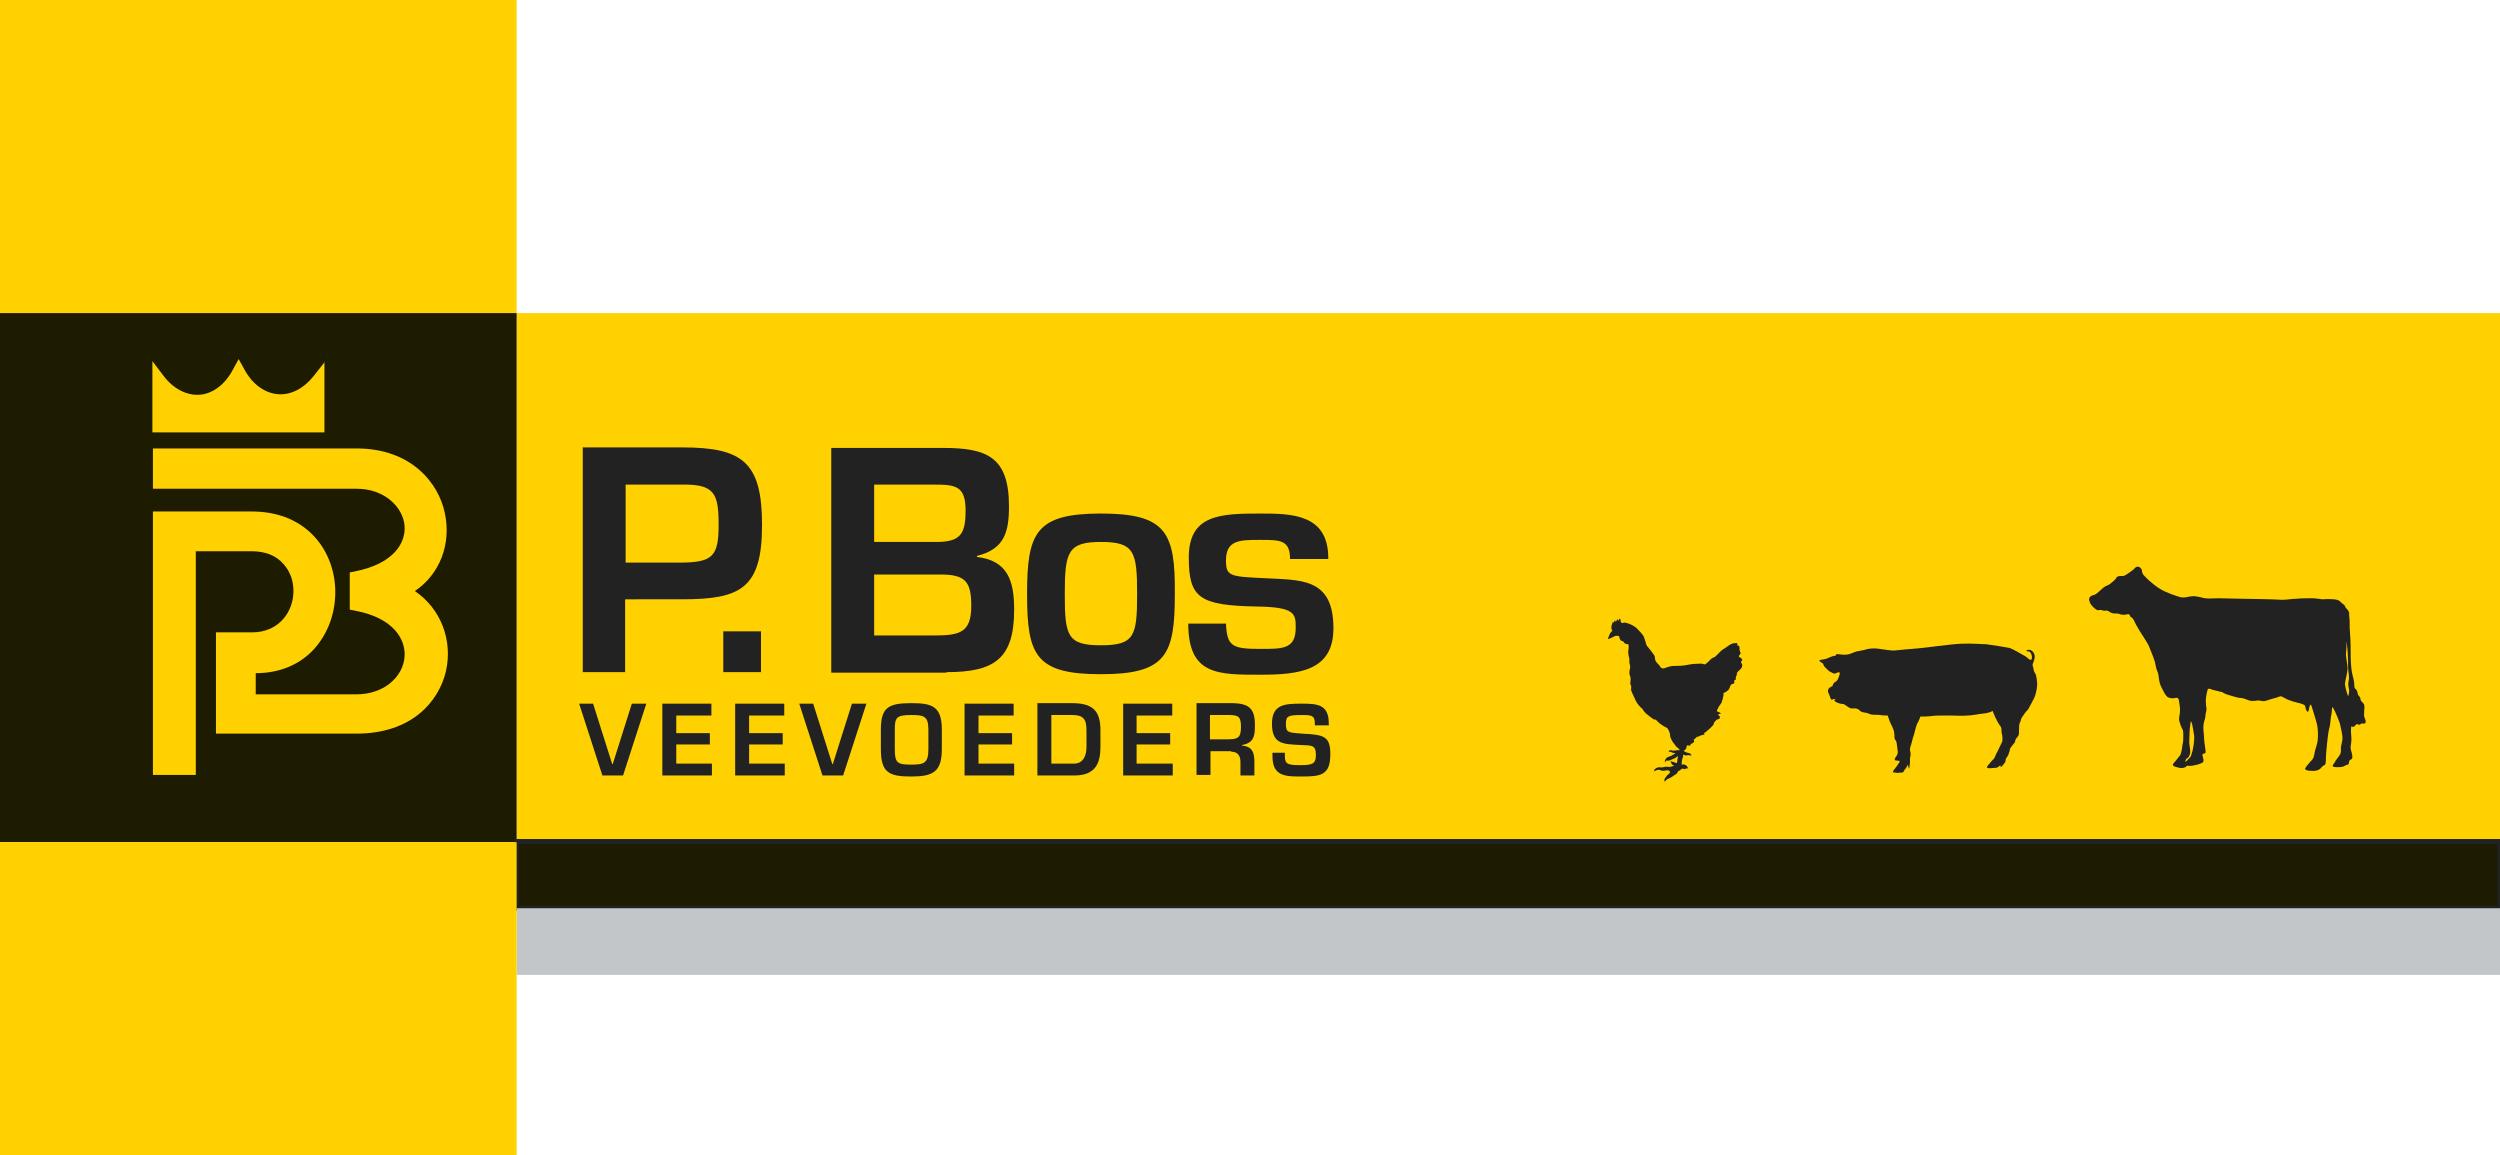
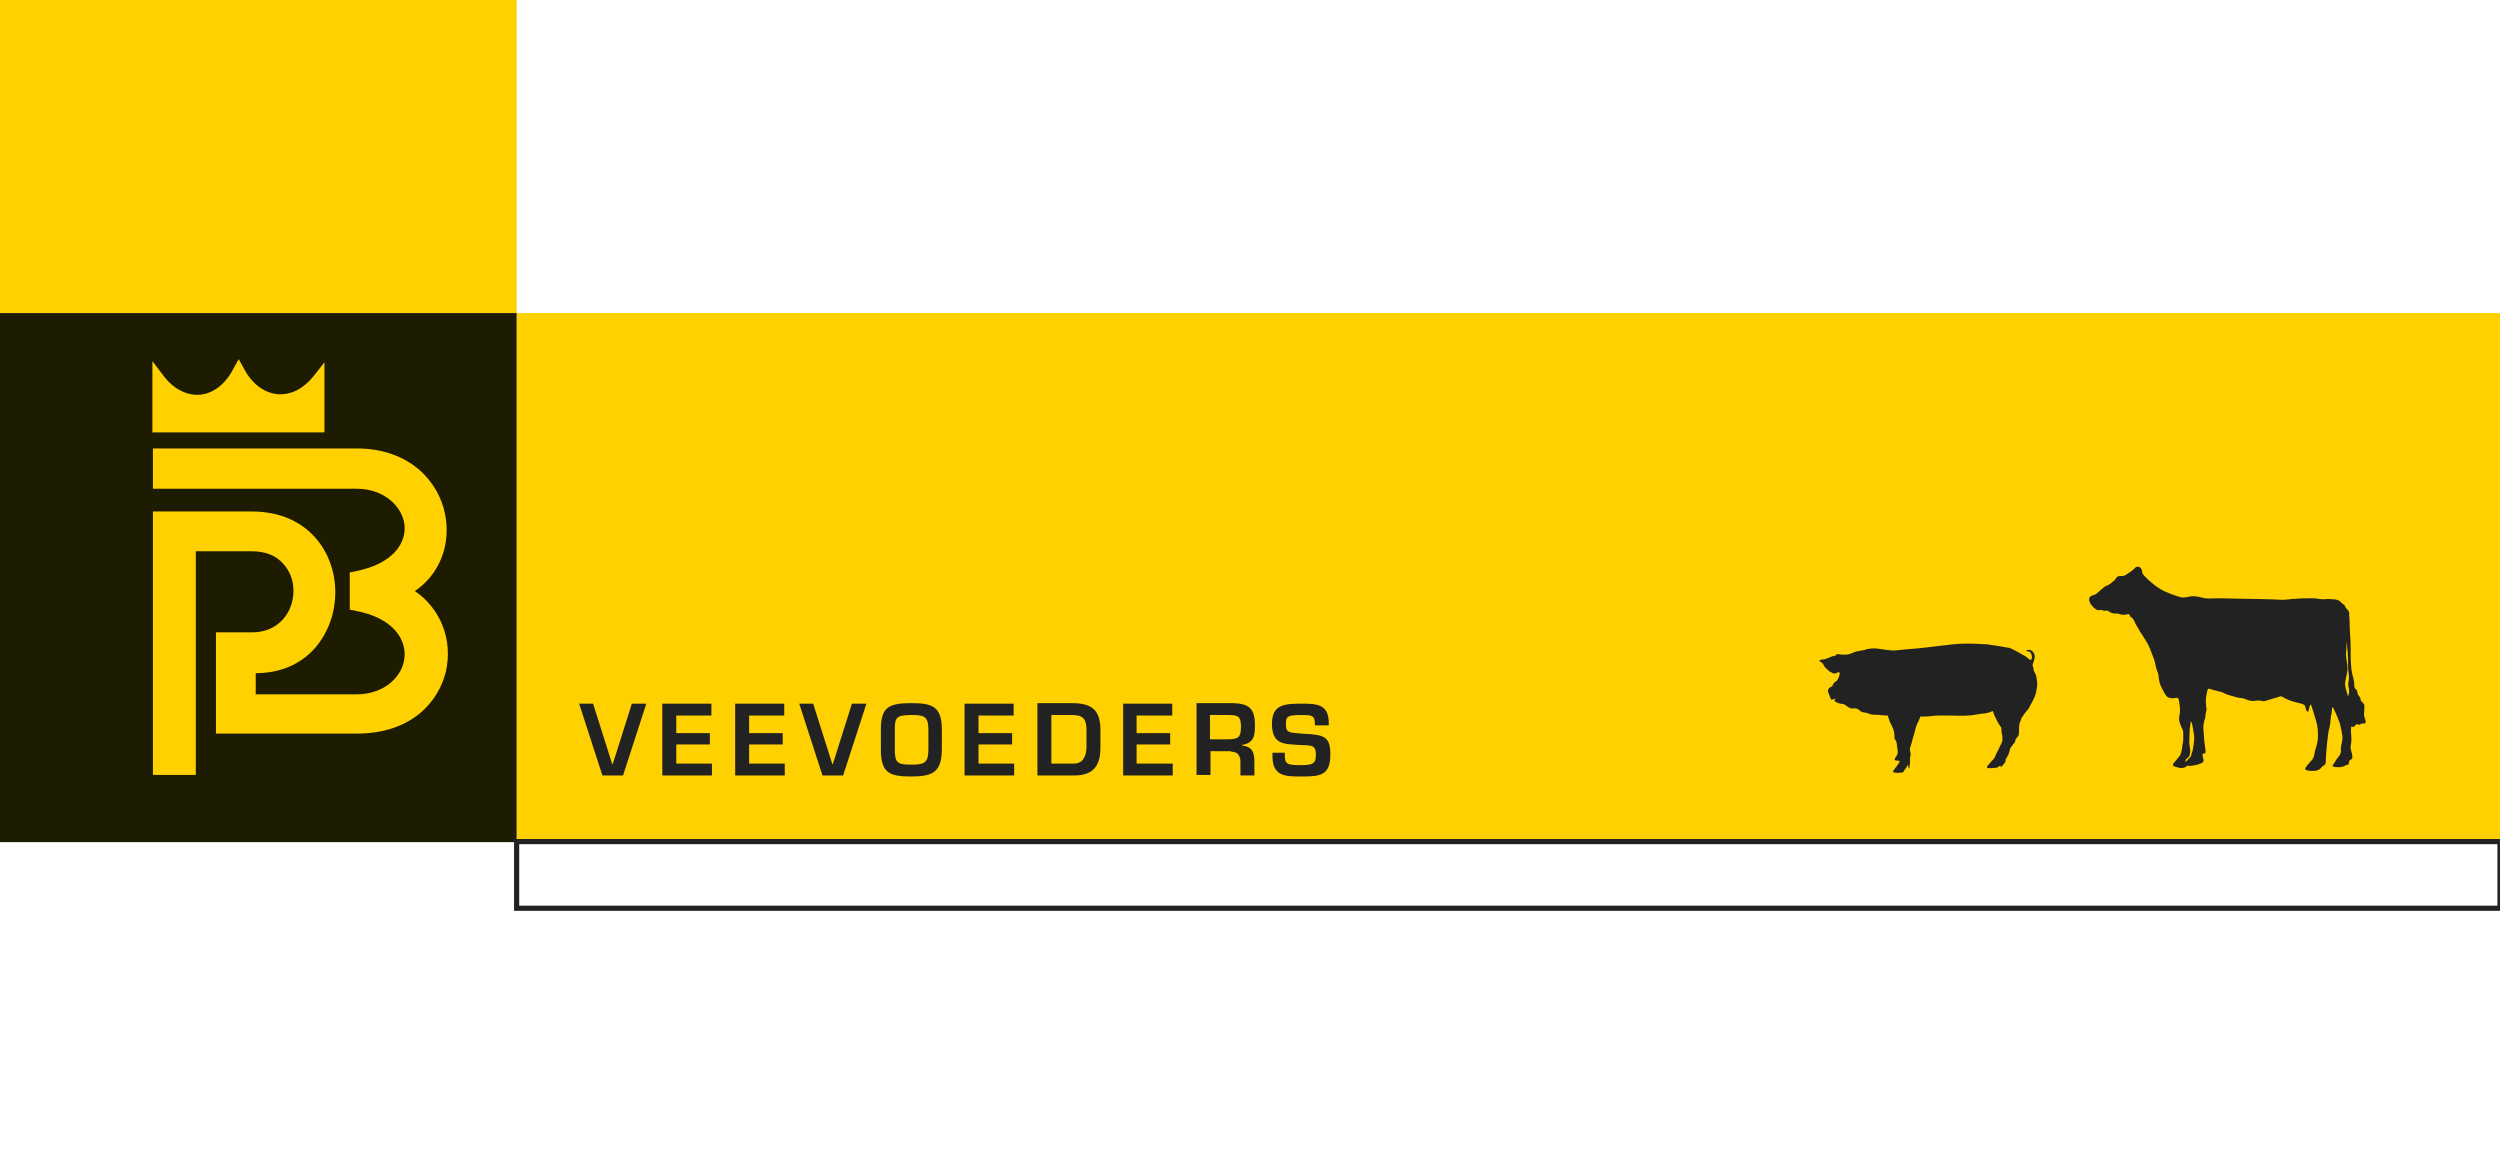
<svg xmlns="http://www.w3.org/2000/svg" version="1.1" id="Laag_1" x="0px" y="0px" viewBox="0 0 483.9 223.6" style="enable-background:new 0 0 483.9 223.6;" xml:space="preserve">
  <style type="text/css">
	.st0{fill:#FFD100;}
	.st1{fill:#1D1B00;}
	.st2{fill:#222222;}
	.st3{fill:#C3C6C8;}
</style>
  <g>
    <rect class="st0" width="100" height="60.6" />
    <rect x="100" y="60.6" class="st0" width="383.9" height="102.4" />
    <g>
      <g>
        <rect y="60.6" class="st1" width="100" height="102.4" />
      </g>
    </g>
    <g>
-       <rect x="100" y="163" class="st1" width="383.9" height="12.9" />
      <path class="st2" d="M484.4,176.3H99.5v-13.9h384.9V176.3z M100.5,175.3h382.9v-11.9H100.5V175.3z" />
    </g>
-     <rect x="100" y="175.8" class="st3" width="383.9" height="12.9" />
    <g>
      <g>
        <path class="st0" d="M80.3,114.4c4.8-3.2,7.1-9.1,5.8-15.1c-1.2-5.8-6.5-12.5-17.1-12.5H29.6v7.8H69c5.6,0,9,3.7,9.3,7.1     c0.3,3.3-2,7.4-9.6,8.9l-1,0.2v7.2l1,0.2c7.6,1.4,9.9,5.7,9.6,9c-0.3,3.6-3.7,7.2-9.4,7.2H49.5v-4.1h0c4.7,0,8.7-1.7,11.5-4.9     c2.5-2.9,3.9-6.7,3.9-10.8c0-7.5-5.1-15.6-16.2-15.6H29.6V150h8.3l0-43.3h10.8c2.6,0,4.7,0.8,6.1,2.4c1.3,1.4,2,3.2,2,5.3     c0,4-2.8,8-8,8h-7V142H69c10.7,0,15.9-6.2,17.3-12C87.7,123.9,85.3,117.8,80.3,114.4z" />
        <path class="st0" d="M62.9,70l-2.2,2.8c-1.9,2.4-4.4,3.7-6.9,3.5c-2.6-0.2-5-2-6.5-4.8l-1.1-2l-1.1,2c-1.5,2.9-3.9,4.7-6.4,4.9     c-2.5,0.2-5.1-1.1-7-3.6l-2.2-2.9v13.8h33.3V70z" />
      </g>
-       <path class="st2" d="M257.1,108c0-8.5-7.1-8.6-13.1-8.6c-7.8,0-13.9,0.2-13.9,8.5c0,7.8,2,9.3,13.2,9.5c7.4,0.1,7.5,1.4,7.5,4.1    c0,4.2-2.6,4.1-6.9,4.1c-5.4,0-6.4-0.5-6.6-4.9h-7.3c0,9.9,5.6,9.9,13.9,9.9c7.7,0,14.2-0.8,14.2-9c0-9.9-6.4-9.3-13.6-9.7    c-6.4-0.3-7.2-0.4-7.2-3.4c0-4,2.7-4,6.6-4c3.9,0,5.8,0,5.8,3.7H257.1z M213.1,104.9c6.5,0,7,1.9,7,10.1c0,8.1-0.5,9.9-7,9.9    c-6.5,0-7-1.8-7-9.9C206.1,106.8,206.7,104.9,213.1,104.9 M213.1,99.4c-12.7,0-14.3,3.8-14.3,15.6c0,11.8,1.6,15.5,14.3,15.5    c12.7,0,14.3-3.8,14.3-15.5C227.5,103.1,225.8,99.4,213.1,99.4 M169.1,93.8h11.8c4.1,0,6,0.3,6,5c0,4.6-1,6.1-5.7,6.1h-12V93.8z     M183.2,130.1c9.2,0,13.1-2.5,13.1-12.1c0-5.5-1.2-9.5-7.2-10.2v-0.2c5.3-1.3,6.2-4.6,6.2-9.6c0-9.6-4.3-11.3-12.8-11.3h-21.6    v43.5H183.2z M169.1,111.2H182c4.9,0,6,1.4,6,6.1c0,5.3-2.4,5.7-7.4,5.7h-11.4V111.2z M147.3,122.2H140v7.9h7.3V122.2z     M121.1,108.9V93.8H132c6.3-0.1,7.1,1.7,7.1,7.8c0,6.1-1.2,7.2-7.1,7.3H121.1z M112.7,130.1h8.3v-14.1H132    c11.4,0,15.5-2.1,15.5-14.4c0-12.2-3.8-15-15.5-15h-19.2V130.1z" />
      <path class="st2" d="M246.3,145.7v0.7c0,4,2.7,3.9,5.8,3.9c3.6,0,5.4-0.3,5.4-4.3c0-3.5-1.2-3.8-5.5-4c-2.7-0.2-3.1-0.2-3.1-1.9    c0-1.5,0.4-1.7,3.1-1.7c1.9,0,2.5,0.1,2.5,1.6v0.4h2.7v-0.4c0-3.7-2.3-3.8-5.2-3.8c-3.3,0-5.8,0.1-5.8,3.9c0,4.1,2.4,3.9,5.4,4.1    c2.1,0.1,3.1-0.1,3.1,1.8c0,1.6-0.3,2.1-2.8,2.1c-2.5,0-3.2-0.1-3.2-1.7v-0.7H246.3z M234.2,143.2v-4.8h3.7c1.9,0,2.3,0.4,2.3,2.3    c0,2-0.5,2.4-2.5,2.4H234.2z M238.3,145.5c1.3,0,1.8,0.8,1.8,2v2.6h2.7v-2.6c0-2-0.5-3-2.4-3.2v-0.1c2.4-0.4,2.5-1.9,2.5-3.9    c0-3.2-1.2-4.1-4.2-4.2h-7.1v13.9h2.7v-4.6H238.3z M220,138.5h6.9v-2.3h-9.5v13.9h9.6v-2.3H220v-3.7h6.5v-2.2H220V138.5z     M203.5,147.8v-9.4h4c2,0,2.8,0.6,2.8,2.9v3.3c0,1.6-0.6,3.2-2.4,3.2H203.5z M200.9,150.1h7.1c4.2,0,5-2.6,5-5.5v-3.3    c0-3.8-1.6-5.2-5.5-5.2h-6.7V150.1z M189.3,138.5h6.9v-2.3h-9.5v13.9h9.6v-2.3h-6.9v-3.7h6.5v-2.2h-6.5V138.5z M176.4,138.4    c2.4,0,3.3,0.2,3.3,2.8v3.8c0,2.7-0.8,3-3.3,3c-2.7,0-3.2-0.3-3.2-3v-3.8C173.2,138.9,173.5,138.4,176.4,138.4 M176.4,136.1    c-4.4,0-5.9,0.8-5.9,5.1v3.8c0,4.6,1.6,5.3,5.9,5.3c4.2,0,5.9-0.9,5.9-5.3v-3.8C182.3,136.7,180.4,136.1,176.4,136.1 M164.9,136.2    l-3.7,11.7h-0.1l-3.7-11.7h-2.7l4.5,13.9h4l4.5-13.9H164.9z M144.9,138.5h6.9v-2.3h-9.5v13.9h9.6v-2.3h-6.9v-3.7h6.5v-2.2h-6.5    V138.5z M130.8,138.5h6.9v-2.3h-9.5v13.9h9.6v-2.3h-6.9v-3.7h6.5v-2.2h-6.5V138.5z M122.3,136.2l-3.7,11.7h-0.1l-3.7-11.7h-2.7    l4.5,13.9h4l4.5-13.9H122.3z" />
      <path class="st2" d="M355.3,126.9c-0.8,0.1-1.2,0.4-1.8,0.6c-0.6,0.2-0.6,0.1-1,0.2c-0.4,0.1-0.5,0.2,0,0.5c0.6,0.3,0.3,0.5,0.8,1    c0.5,0.5,0.8,0.8,1.1,0.9c0.4,0.2,0.6,0.4,1,0.2c0.3-0.2,0.8-0.3,0.7,0.1c-0.1,0.5-0.3,1-0.5,1.3c-0.3,0.3-0.5,0.3-0.7,0.6    c-0.2,0.3-0.2,0.5-0.2,0.5s-0.6,0.2-0.8,0.6c-0.2,0.4,0,0.7,0.1,0.9c0.1,0.3,0.1,0.3,0.3,0.8c0.2,0.6,0.4,0.2,0.7,0.2    c0.3,0,0.5-0.1,0.5-0.1s-0.9,0.3-0.1,0.7c0.8,0.4,1.1,0.3,1.5,0.4c0.4,0.2,0.8,0.6,1.3,0.8c0.6,0.1,0.7-0.1,1.3,0.1    c0.5,0.2,0.5,0.6,1.3,0.7c0.8,0.1,1,0.3,1.4,0.4c0.4,0.1,1.1,0,1.7,0.1c0.6,0.1,1.5,0.1,1.5,0.1s0.1,0.4,0.4,1.2    c0.4,0.8,0.7,1.4,0.8,1.9c0.1,0.5,0.1,0.8,0.1,1.2c0,0.4,0.3,0.4,0.4,0.9c0.1,0.5,0.1,1,0.2,1.5c0.1,0.5,0,0.8-0.2,1.1    c-0.1,0.3-0.3,0.3-0.3,0.5c-0.1,0.2-0.1,0.4,0.2,0.4c0.3,0,0.7,0.1,0.7,0.1s0,0.3-0.3,0.6c-0.2,0.4-0.6,0.8-0.8,1.1    c-0.2,0.3-0.3,0.5-0.1,0.5c0.2,0,0.4,0.1,0.9,0.1c0.4-0.1,0.7,0,0.9-0.1c0.2-0.1,0.3-0.5,0.6-0.8c0.2-0.3,0.4-0.7,0.4-0.7    s0.1,0.3,0.1,0.5c0.1,0.3,0.2,0.4,0.2-0.1c0.1-0.5,0.1-0.9,0.1-1.5c0-0.5,0.2-0.7,0.1-1.2c-0.1-0.5-0.2-0.7,0-1.2    c0.2-0.5,0.4-1.6,0.7-2.4c0.2-0.8,0.4-1.8,0.8-2.4c0.3-0.6,0.4-1,0.4-1s1.5,0,2.2-0.1c0.6-0.1,1.3-0.1,2.1-0.1l1.7,0    c1.1,0,2.1,0.1,3.1,0c1,0,2.1-0.3,3.2-0.4c1.1-0.1,1.7-0.5,1.7-0.5s0.4,1.1,0.7,1.6c0.2,0.5,0.5,0.9,0.6,1.1    c0.1,0.2,0.4,0.4,0.4,0.8c0,0.4,0,0.7,0.1,1c0.1,0.3,0.1,0.7,0.1,1.1c0,0.5-0.4,1-0.6,1.5c-0.2,0.5-0.4,0.8-0.6,1.2    c-0.2,0.4-0.3,0.8-0.5,1c-0.1,0.1-0.6,0.6-0.9,1c-0.2,0.3-0.9,0.8,0.2,0.8c0.4,0,0.8-0.1,1.2-0.1c0.3,0,0.8-0.5,0.8-0.5    s-0.1,0.7,0.4,0.1c0.5-0.6,0.6-0.7,0.6-1c0-0.3,0.1-0.4,0.3-0.7c0.2-0.3,0.3-0.5,0.4-0.9c0.2-0.4,0-0.5,0.3-0.9    c0.3-0.4,0.5-0.7,0.7-0.9c0.2-0.2,0.1-0.4,0.3-0.8c0.3-0.4,0.6-0.5,0.6-1.3c0-0.8,0-1.6,0.2-1.9c0.2-0.3,0.1-0.6,0.4-1    c0.3-0.4,0.6-0.9,0.9-1.2c0.3-0.3,0.4-0.5,0.7-1.1c0.3-0.6,0.7-1.2,0.9-1.8c0.2-0.6,0.5-1.8,0.4-2.7c-0.1-0.9-0.2-1.5-0.4-1.7    c-0.1-0.2-0.3-0.5-0.3-0.9c0-0.3-0.3-0.5-0.1-1c0.2-0.5,0.6-1.4,0.1-2.1c-0.5-0.7-1-0.5-1.2-0.5c-0.3,0.1-0.2,0.3,0.3,0.3    c0.3,0,0.5,0.5,0.6,0.9c0,0.4,0,0.8-0.3,0.7c-0.3,0-0.7-0.6-1.2-0.8c-0.5-0.3-2.4-1.4-2.9-1.5c-0.5-0.1-3.5-0.6-4.4-0.7    c-0.8,0-2.8-0.2-5-0.1c-2.1,0.1-6.9,0.8-8.3,0.9c-1.4,0.1-3.5,0.3-4.4,0.4c-0.9,0.1-3.2-0.4-3.9-0.4c-0.7,0-1.6,0.1-2,0.3    c-0.4,0.1-1.2,0.2-1.6,0.3c-0.4,0.1-1.3,0.6-1.9,0.6c-0.6,0.1-1.4-0.1-1.9-0.1" />
-       <path class="st2" d="M311.2,123.7c0,0,0.2-0.6,0.4-1c0.2-0.4,0.5-0.6,0.5-0.6s-0.2-0.2-0.2-0.6c0-0.4,0.1-0.6,0.2-0.9    c0.2-0.7,0.1,0.3,0.3-0.2c0.4-0.8,0.2,0.2,0.4-0.1c0.6-1.1,0.3,0.4,0.5-0.2c0.2-0.6,0.4-0.3,0.4,0.1c0,0.2,0.1,0.4,0.3,0.4    c0.1,0,0.4-0.2,0.9,0c0.5,0.1,1.5,0.6,1.9,1c0.4,0.4,1.2,1.2,1.4,1.7c0.2,0.5,0.5,1.6,0.5,1.6s0.4,0.5,0.8,1    c0.4,0.5,0.7,0.9,0.8,1.2c0.1,0.4,0,0.6,0.2,0.9c0.2,0.3,0.4,0.5,0.7,0.8c0.2,0.3,0.2,0.4,0.4,0.5c0.2,0.1,0.5,0.1,0.7,0    c0.2-0.1,1.1-0.4,1.6-0.4c0.5,0,1.4,0,2.1-0.1c0.7-0.1,1.5-0.3,2.1-0.3c0.6,0,1.3-0.1,1.5,0c0.3,0.1,0.4,0.2,0.7-0.1    c0.4-0.3,0.8-0.8,1.1-1c0.3-0.2,0.5-0.1,0.8-0.5c0.4-0.3,0.9-1,1.3-1.2c0.3-0.2,0.5-0.3,0.9-0.6c0.4-0.3,0.9-0.6,1.3-0.6    c0.4,0,0.5-0.1,0.6,0.1c0.1,0.2-0.2,0.2,0,0.3c0.2,0.1,0.4,0.1,0.4,0.5c0,0.4,0,0.4,0.1,0.7c0.2,0.3,0.1,0.5-0.1,0.7    c-0.2,0.2-0.2,0.2,0,0.4c0.3,0.2,0.6,0.3,0.5,0.6c-0.2,0.3-0.3,0.4-0.1,0.6c0.2,0.2,0.2,0.6-0.1,1c-0.3,0.3-0.6,0.6-0.7,0.7    c-0.2,0.2,0,0.3-0.2,0.7c-0.2,0.4-0.1,0.3-0.1,0.6c0,0.3-0.2,0.1-0.3,0.3c-0.1,0.2,0.1,0.5-0.1,0.6c-0.2,0.1-0.5,0.1-0.6,0.3    c-0.1,0.2-0.2,0.6-0.4,0.9c-0.3,0.3-0.6,0.5-0.9,0.6c-0.3,0.2,0,0.2-0.1,0.5c-0.1,0.3-0.1,0.6-0.2,0.9c-0.2,0.2,0,0.4-0.3,0.7    c-0.3,0.4-0.4,0.5-0.6,1c-0.3,0.4-0.2,0.5,0.1,0.6c0.3,0.1,0.7,0.4,0.3,0.4c-0.4,0-0.4,0-0.2,0.3c0.3,0.2,0.3,0.6-0.1,0.7    c-0.4,0.1-0.4,0.2-0.6,0.4c-0.2,0.2-0.3,0.4-0.3,0.6c-0.1,0.2-0.8,0.9-1.2,1.2c-0.4,0.4-0.7,0.5-0.7,0.5s0.3,0.2,0,0.3    c-0.3,0.1-0.6,0.1-0.9,0.3c-0.3,0.2-0.4,0-0.6,0.3c-0.2,0.2-0.5,0.4-0.5,0.4s0.3,0.3,0,0.5c-0.3,0.3-0.6,0.3-0.6,0.3    s0.2,0.2-0.1,0.3c-0.3,0.1-0.5-0.2-0.6,0.1s-0.1,0.6-0.3,0.7c-0.2,0.1-0.3,0.3-0.3,0.3s0.1,0,0.3,0.1c0.2,0.1,0.2,0.2,0.5,0.2    c0.3,0.1,0.5,0.1,0.6,0.3c0.1,0.2,0.1,0.3,0.1,0.3s-0.1-0.1-0.3-0.1c-0.2,0-0.4-0.1-0.6,0c-0.2,0.1-0.3,0-0.5-0.1    c-0.2-0.1-0.2,0-0.2,0.2c0,0.2-0.1,0.3-0.2,0.7c-0.1,0.4-0.1,1-0.1,1s0.4-0.1,0.6,0c0.2,0.1,0.4,0.2,0.5,0.4    c0.1,0.2,0.2,0.4,0.2,0.4s-0.2-0.1-0.3-0.1s-0.2,0.1-0.4,0.2c-0.2,0-0.2-0.2-0.5-0.1c-0.3,0.1-0.2,0.1-0.4,0.3    c-0.2,0.1-0.4,0.1-0.5,0.4c-0.1,0.3-0.4,0.4-0.7,0.6c-0.3,0.2-0.4,0.3-0.6,0.4c-0.2,0.1-0.7,0.3-0.8,0.4c-0.1,0.1-0.4,0.4-0.4,0.4    s-0.1-0.3,0-0.5c0.1-0.3,0.3-0.4,0.4-0.6c0.1-0.2,0.5-0.4,0.6-0.6c0.1-0.2,0-0.5-0.4-0.5c-0.4,0-0.6,0.1-0.9,0.1    c-0.3,0-0.6-0.2-0.8-0.2c-0.2,0-0.3,0-0.5,0.1c-0.2,0.1-0.4,0.2-0.4,0.2s-0.1-0.3,0.2-0.5c0.2-0.2,0.6-0.3,0.8-0.3    c0.2,0,0.3,0.1,0.7,0c0.4-0.1,0.6-0.1,0.8-0.1c0.3,0,0.4,0.1,0.7,0c0.3-0.1,0.7-0.2,0.7-0.2s-0.4-0.1-0.5-0.3    c-0.1-0.1-0.1-0.3-0.2-0.4c-0.1-0.1-0.2,0-0.2,0s0.2-0.2,0.4-0.1c0.2,0.1,0.5,0.1,0.6,0.2c0.2,0.1,0.4,0.1,0.4,0.1l0.2-1.4    c0,0-0.3,0.3-0.7,0.5c-0.4,0.2-0.8,0.3-1,0.4c-0.2,0.1-0.2,0-0.4,0c-0.2,0-0.2,0-0.3,0.2l-0.1,0.2c0,0-0.1-0.3,0-0.5    c0.1-0.2,0.3-0.5,0.6-0.6c0.3-0.1,0.7-0.2,0.9-0.4c0.2-0.1,0.5-0.3,0.5-0.3s-0.3-0.1-0.5-0.1c-0.2,0-0.3-0.2-0.5-0.2    c-0.2,0-0.3,0.1-0.3,0.1s0-0.4,0.3-0.4c0.3,0,0.3,0.1,0.6,0.1c0.3,0,0.6-0.1,0.8-0.1c0.2,0,0.4,0,0.4,0s0-0.2-0.3-0.4    s-0.6-0.6-0.8-0.9c-0.2-0.2-0.4-0.6-0.6-1c-0.2-0.5-0.1-0.9-0.3-1.3c-0.2-0.4-0.3-0.7-0.6-0.8c-0.3-0.1-1.2-0.7-1.5-1    s-0.5-0.5-0.5-0.5s-0.4,0-0.6-0.2c-0.3-0.2-0.7-0.5-1.3-1c-0.5-0.5-0.7-0.9-0.7-0.9s-0.8-0.6-1.3-1.6c-0.5-1.1-0.8-1.7-0.9-2.1    c0-0.4,0.1-0.6,0-0.8c-0.1-0.2-0.2-0.4-0.1-0.8c0-0.4,0.1-0.7-0.1-1.1c-0.2-0.4-0.1-1.1,0-1.4c0.1-0.4,0-0.7-0.1-1    c-0.1-0.3,0.1-0.7-0.1-1.2c-0.1-0.5-0.2-0.9-0.1-1.4c0.1-0.5,0-1.1,0-1.1s-0.3,0-0.6-0.1c-0.3-0.2-0.2-0.3-0.5-0.5    c-0.3-0.1-0.3,0-0.5-0.3c-0.2-0.3-0.1-0.7-0.3-0.7c-0.2-0.1-0.4,0-0.7,0C311.5,123.7,311.2,123.7,311.2,123.7" />
      <path class="st2" d="M454.7,133.7c0-0.5-0.3-0.9-0.1-1.9c0.2-1-0.1-1.7-0.1-2.7c0-0.9,0-1.9-0.1-3.1c-0.1-1.2-0.2-1.9-0.2-1.9    s0,1.5-0.1,2.2c-0.1,0.8,0.3,2.1,0.3,3.2c-0.1,1.2-0.5,2.1-0.5,3c0.1,0.9,0.6,2.3,0.6,2.3S454.7,134.2,454.7,133.7 M424.7,142.4    c-0.1-0.7-0.3-1.8-0.4-2.3c-0.2-0.5-0.3-0.7-0.3-0.1c-0.1,0.6-0.2,1.3-0.2,2.2c0,0.9-0.1,1.5,0,2c0.1,0.5,0.2,1.3,0.1,1.7    c-0.1,0.4-0.3,0.8-0.6,0.9c-0.3,0.1-0.3,0.7-0.3,0.7s0.3-0.2,0.5-0.5c0.3-0.3,0.6-0.4,0.7-1.1    C424.5,145.3,424.8,143.1,424.7,142.4 M457.9,139.7c0,0.6-0.6,0.2-0.9,0.4c-0.3,0.2-0.4,0.3-0.6,0.1c-0.2-0.2-0.5,0.2-0.7,0.4    c-0.2,0.2-0.6,0-0.6,0s-0.1,0.9,0,1.7c0.1,0.8,0,1.6-0.1,2.1c-0.1,0.6,0.2,1.1,0.3,1.8c0.1,0.7-0.1,0.7-0.4,0.9    c-0.3,0.2-0.2,0.6-0.3,0.8c-0.2,0.2-0.4,0.1-0.7,0.3c-0.3,0.2-0.6,0.3-1.5,0.3c-0.9,0-1-0.2-0.8-0.5c0.2-0.3,0.4-0.5,0.5-0.8    c0.2-0.3,0.5-0.6,0.8-1.1c0.3-0.5,0.2-0.9,0.2-1.3c0-0.4,0.2-0.9,0.3-1.7c0.1-0.7-0.4-2.6-0.5-3.1c-0.2-0.5-0.7-1.9-1.2-2.8    c-0.4-0.9-0.3,0.4-0.4,0.9c-0.2,0.6-0.2,2-0.4,2.7c-0.2,0.7-0.3,1.5-0.4,2.4c-0.1,0.9-0.3,2.9-0.3,3.7c0,0.8-0.1,1.2-0.3,1.2    c-0.3,0.1-0.5,0.4-0.8,0.7c-0.3,0.3-1,0.5-1.8,0.4c-0.8,0-1.2-0.2-1.1-0.5c0.2-0.3,0.4-0.6,0.5-0.7s0.3-0.3,0.5-0.6    c0.2-0.2,0.4-0.3,0.5-0.6c0.2-0.2,0.3-1.1,0.4-1.5s0.4-1.2,0.5-1.9c0.1-0.7,0.1-2.2-0.1-3.1c-0.2-0.9-0.7-2.4-1-3.4    c-0.3-1.1-0.5-0.1-0.6,0.5c-0.1,0.6-0.4,0.4-0.6-0.2c-0.1-0.6-0.1-0.7-0.6-0.9c-0.4-0.2-1.7-0.4-2.4-0.7c-0.7-0.2-1.4-0.7-1.7-0.8    c-0.3-0.1-0.7,0.2-1.2,0.3c-0.5,0.1-1.3,0.4-2,0.6c-0.7,0.1-0.9-0.2-1.5-0.1c-0.6,0.1-1.1,0.1-1.5,0c-0.4-0.1-1.1-0.5-1.7-0.5    c-0.6,0-1.6-0.4-2.4-0.6c-0.8-0.2-1.1-0.6-1.5-0.6c-0.4-0.1-1.2-0.3-1.6-0.4c-0.4-0.2-0.8-0.3-0.9,0c-0.1,0.3-0.2,0.9-0.3,1.5    c-0.1,0.6,0,1.7,0.1,2.2c0,0.5-0.2,0.8-0.2,1.2c0,0.4-0.1,0.7-0.3,1.4c-0.2,0.7-0.1,1.6,0,2.6c0,1,0.2,1.9,0.3,2.8    c0.1,0.8-0.2,0.6-0.5,0.7c-0.2,0.1,0,0.6,0.1,1.1c0.1,0.5-0.2,0.7-0.6,0.8c-0.4,0.2-1,0.3-1.5,0.4c-0.5,0.1-1.1,0-1.1,0    s-0.1,0.3-0.6,0.4c-0.5,0.1-0.7,0.1-1.7-0.2c-0.9-0.3-0.1-0.8,0.1-1.1c0.2-0.3,0.6-0.7,0.8-1c0.2-0.2,0.3-0.7,0.4-1.1    c0.1-0.4,0.1-1,0.2-1.3c0.1-0.3,0.1-0.9,0.1-1.7c0-0.8-0.1-1-0.3-1.3c-0.2-0.4-0.3-0.8-0.4-1.1c-0.1-0.2-0.2-0.8,0-1.5    c0.1-0.7,0.1-1.3-0.1-2.4c-0.1-1.1-0.5-0.8-0.8-0.8c-0.4,0.1-0.7,0.1-1.3-0.1c-0.6-0.3-1-1.4-1.3-1.9c-0.3-0.6-0.4-1-0.5-1.6    c-0.1-0.6-0.1-1.1-0.3-1.5c-0.2-0.4-0.4-1.3-0.5-1.9c-0.2-0.7-0.9-2.4-1.1-2.9c-0.2-0.6-1.5-2.5-1.8-3c-0.2-0.4-0.8-1.3-1-1.8    c-0.2-0.5-0.5-0.9-0.8-1c-0.2-0.2-0.1-0.4-0.3-0.5c-0.2-0.1-0.5,0.1-1,0.1c-0.5,0-0.7-0.1-1-0.2c-0.4-0.1-0.8,0-1.2-0.1    c-0.4-0.1-0.7-0.4-1-0.5c-0.2-0.1-0.4,0.1-0.7,0c-0.3-0.1-0.7-0.2-0.9-0.1c-0.2,0.1-0.6-0.1-0.8-0.3c-0.3-0.2-0.8-0.8-0.9-1    c-0.1-0.3-0.4-0.8-0.1-1.2c0.3-0.4,0.8-0.4,1-0.5c0.2-0.1,0.6-0.4,0.9-0.7c0.3-0.3,1-0.9,1.3-1c0.3-0.1,0.7-0.3,1-0.6    c0.3-0.3,0.7-0.5,0.9-0.9c0.2-0.5,1-0.4,1.3-0.4c0.3,0,0.7-0.3,1-0.5c0.3-0.2,0.9-0.6,1.1-0.8c0.2-0.2,0.4-0.5,0.7-0.5    c0.4-0.1,0.9,0.4,0.9,0.8c0,0.4,0.2,0.7,0.5,1c0.4,0.4,0.4,0.4,0.8,0.8c0.4,0.3,1.3,1.2,2.4,1.8c1,0.6,3,1.3,3.8,1.5    c0.9,0.2,1.4-0.2,2.6-0.2c1.2,0.1,1.4,0.3,2.1,0.4c0.7,0.1,1.7,0,2.6,0c0.9,0,3.8,0.1,4.8,0.1c1,0,6.4,0.1,7.5,0.2    c1.1,0,1.8-0.2,2.7-0.2c1-0.1,2.5-0.1,3.2-0.1c0.7,0,1.6,0.2,2,0.2c0.4,0,0.8-0.1,2.1,0c1.3,0.1,1.2,0.5,1.8,0.9    c0.6,0.4,0.3,0.6,0.8,1c0.4,0.4,0.5,0.9,0.4,1.1c0,0.2,0.1,0.7,0.1,1.4c0,0.7,0,1.5,0.1,2.6c0.1,1.1,0.1,3,0.1,3.9    c0,0.9,0.1,2.8,0.3,3.5c0.2,0.7,0.4,1.6,0.4,2.2c0,0.7,0.2,0.7,0.4,0.9c0.2,0.2,0.2,0.6,0.3,0.9c0.1,0.3,0.5,0.5,0.5,0.9    c0,0.4,0.3,0.5,0.6,0.9c0.3,0.4,0.1,1,0.1,1.9C457.5,138.9,457.9,139.1,457.9,139.7" />
    </g>
-     <rect y="163" class="st0" width="100" height="60.6" />
  </g>
</svg>